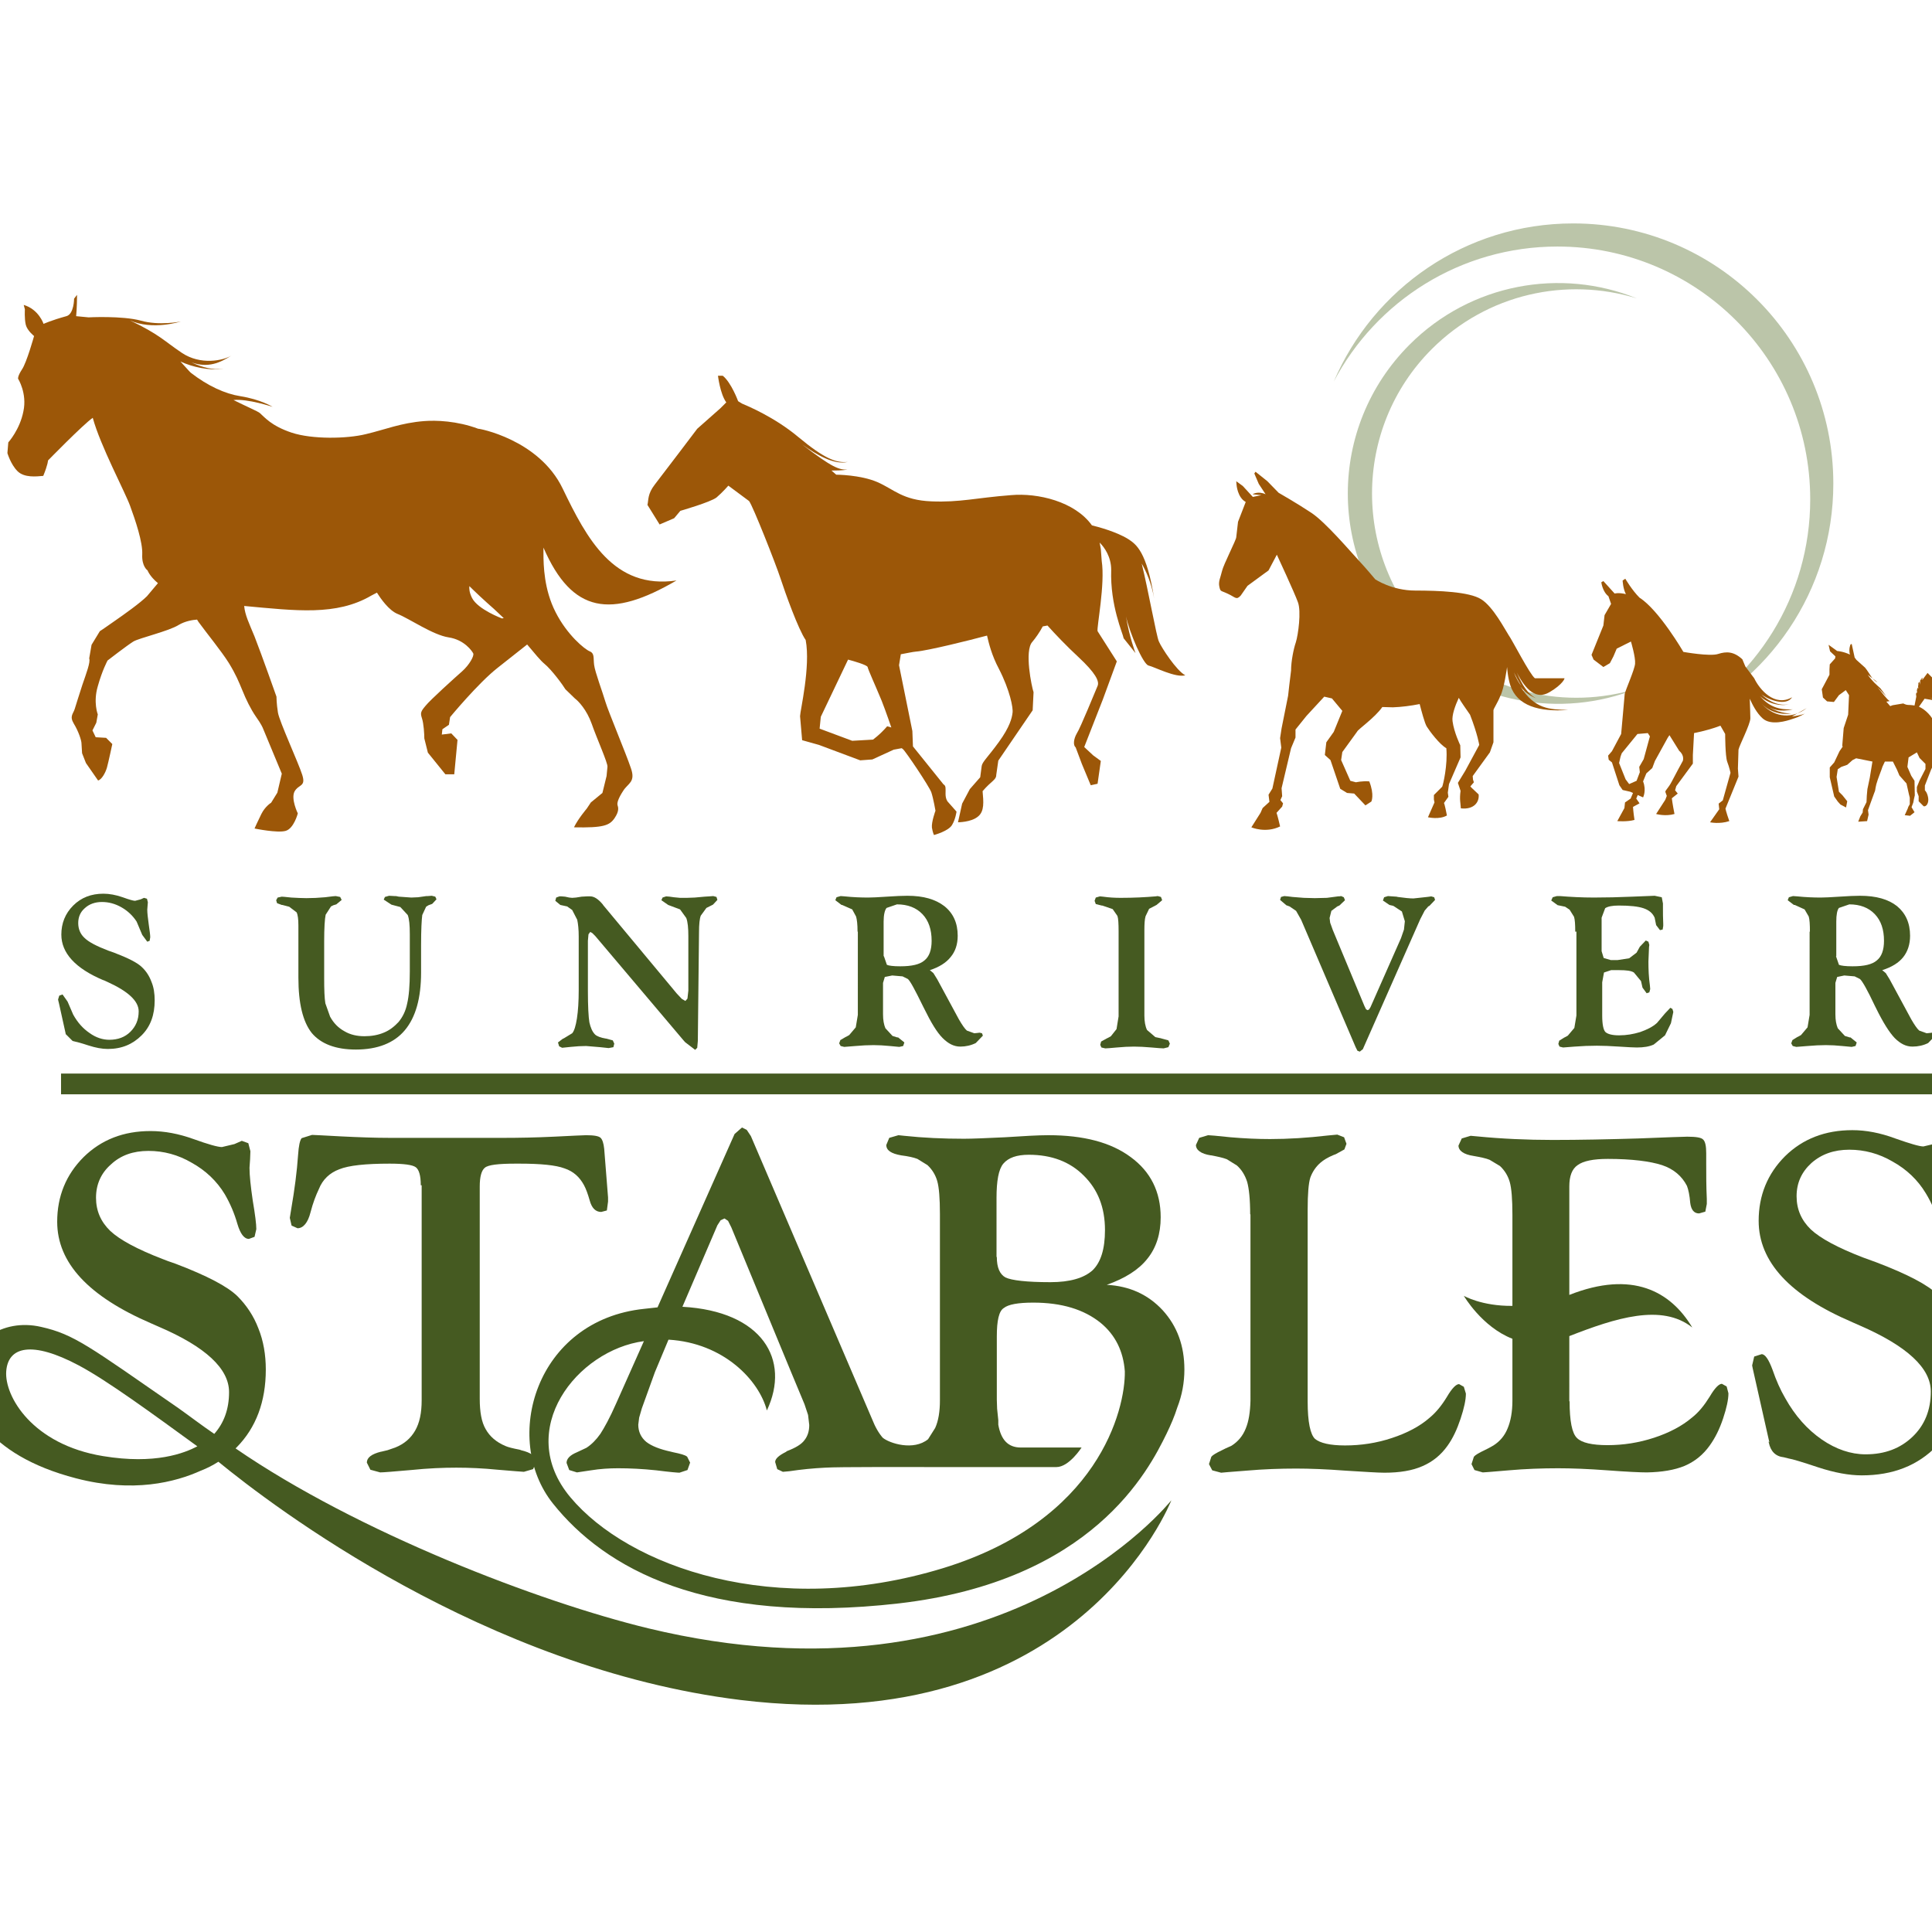
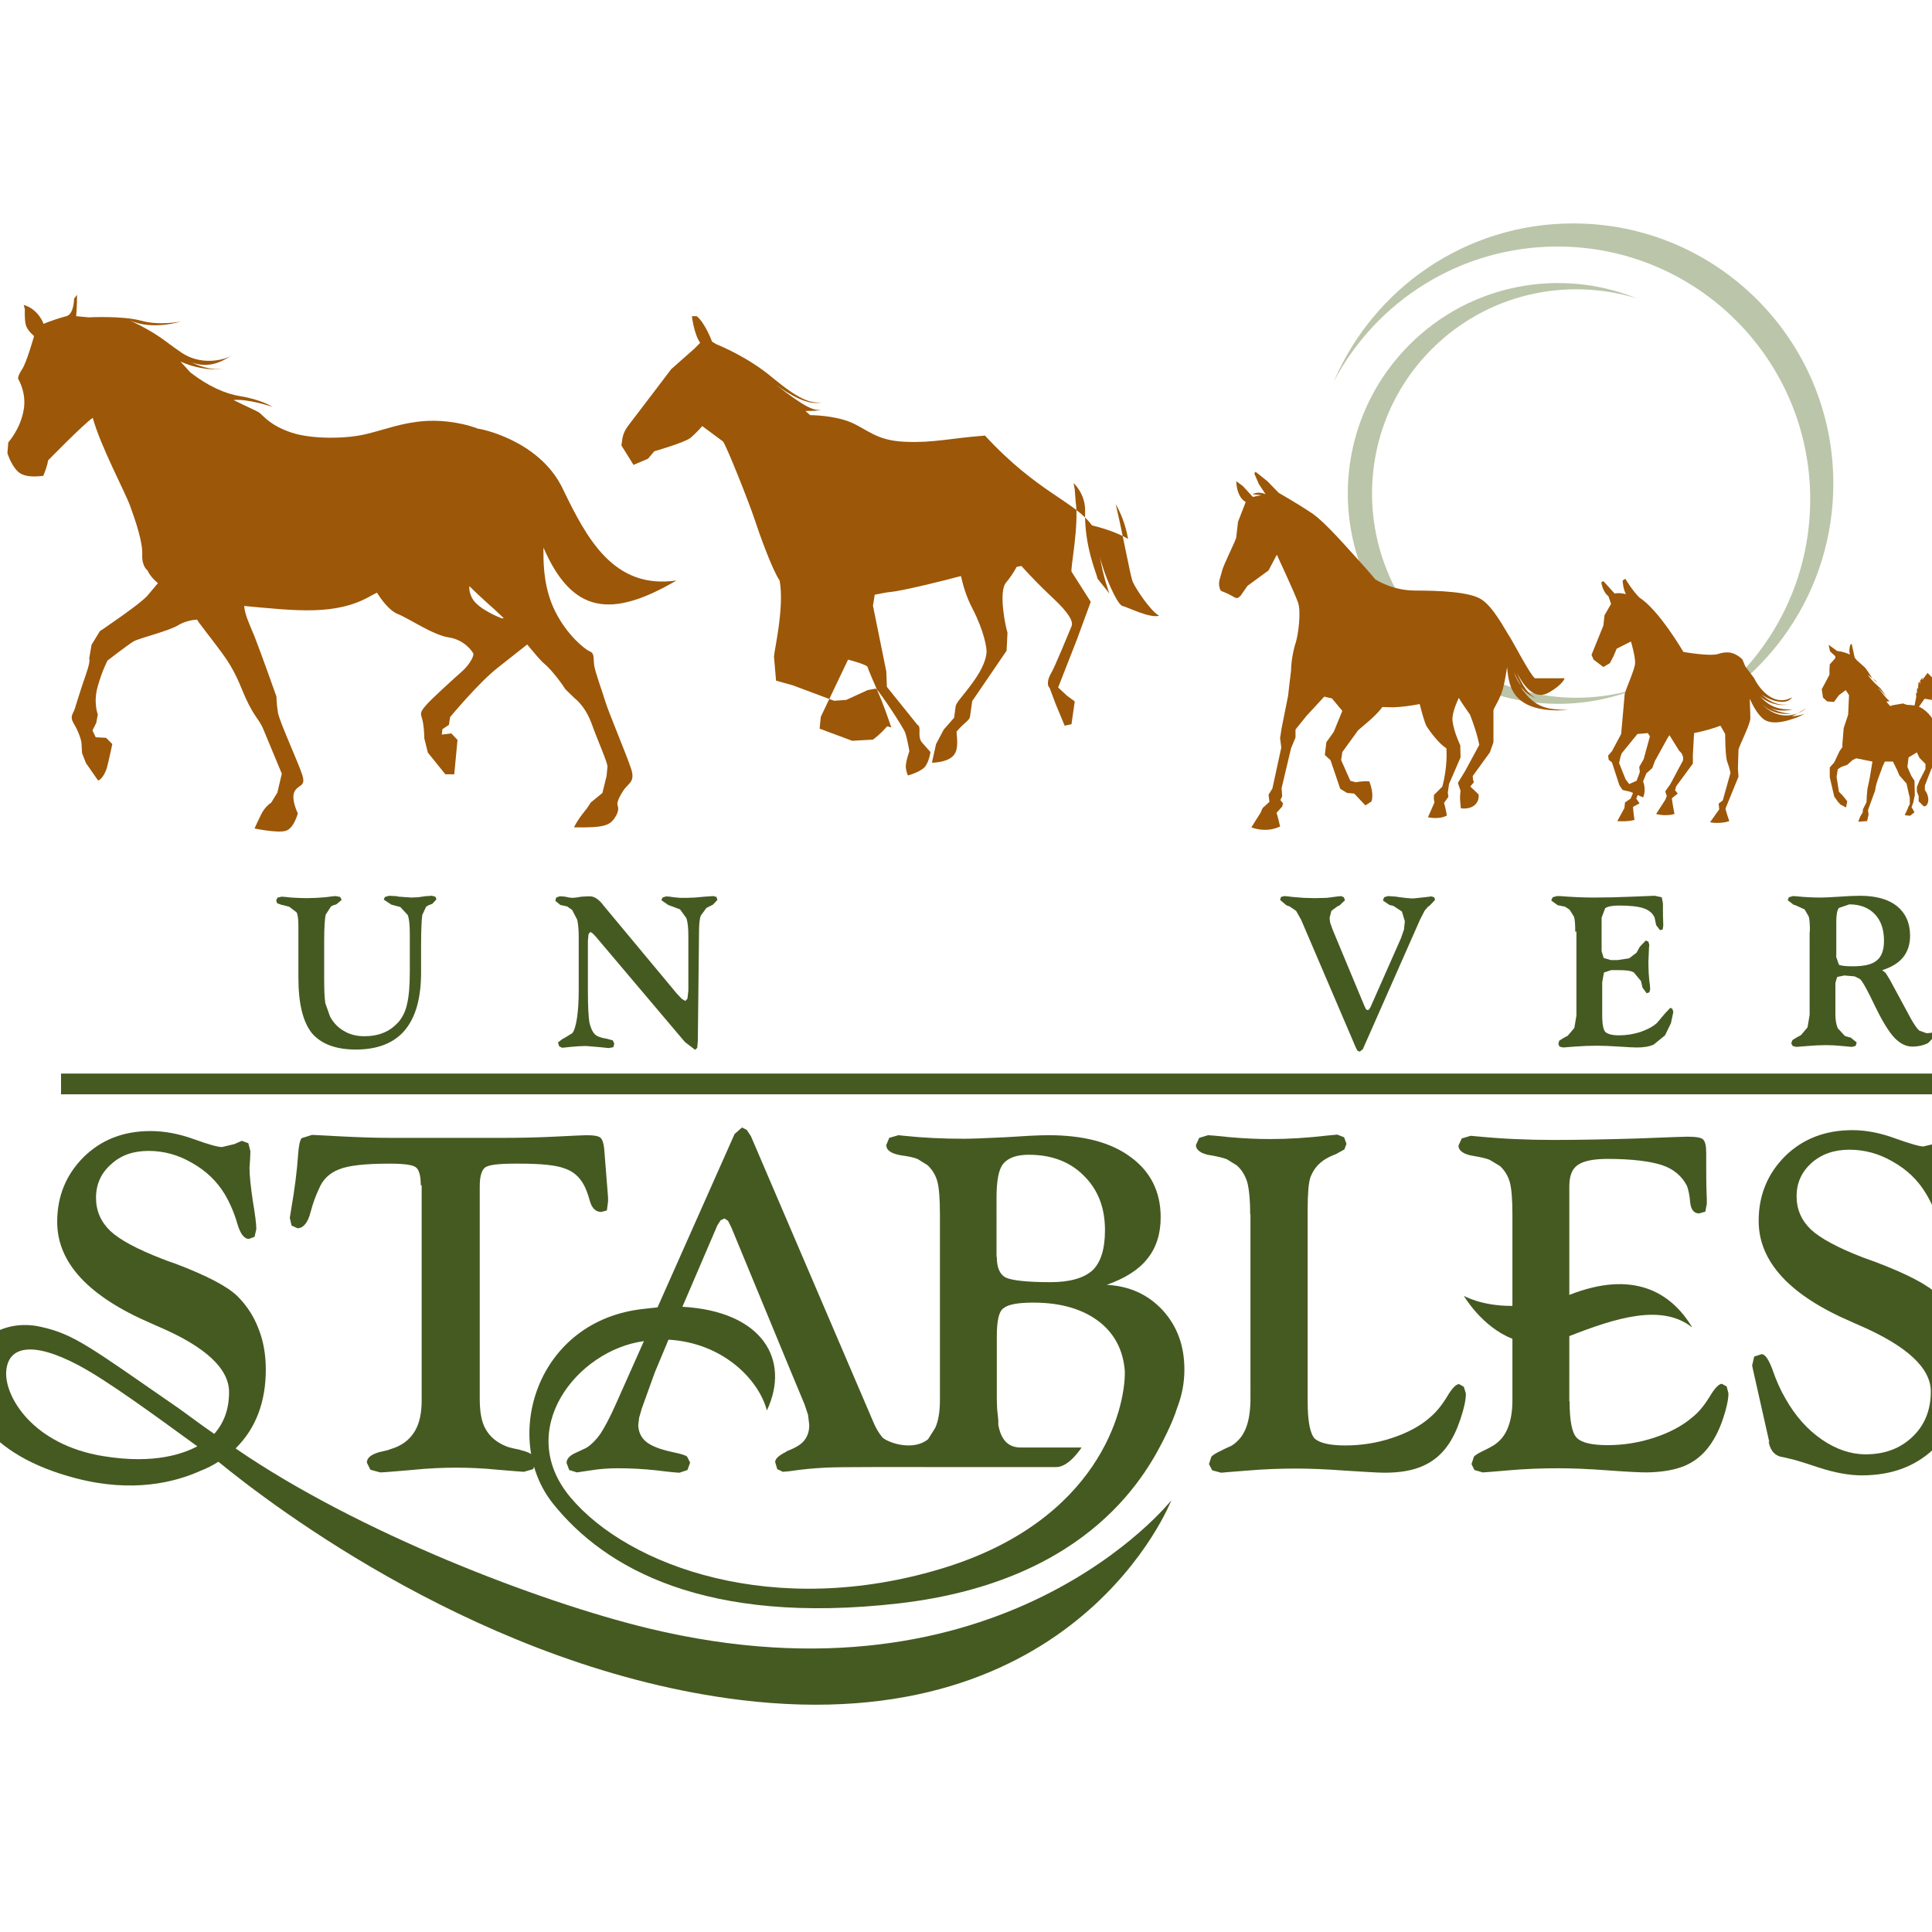
<svg xmlns="http://www.w3.org/2000/svg" version="1.1" id="layer" x="0px" y="0px" viewBox="0 0 652 652" style="enable-background:new 0 0 652 652;" xml:space="preserve">
  <style type="text/css"> .st0{fill:#BBC5A9;} .st1{fill:#9C5708;} .st2{fill-rule:evenodd;clip-rule:evenodd;fill:#455A21;} .st3{fill:#455A21;} </style>
  <path class="st0" d="M450.1,128.8c13.4-31.4,44.5-53.4,80.8-53.4c48.5,0,87.8,39.3,87.8,87.8c0,36.3-22,67.4-53.4,80.8 c27.1-14.2,45.6-42.7,45.6-75.5c0-47.1-38.2-85.3-85.3-85.3C492.9,83.2,464.4,101.6,450.1,128.8" />
  <path class="st0" d="M552.4,232.4c-25.6,10.3-56,5.1-76.7-15.7c-27.8-27.7-27.8-72.6,0-100.4c20.7-20.7,51.1-26,76.7-15.6 c-23.7-7.3-50.5-1.6-69.2,17.1c-26.9,26.9-26.9,70.6,0,97.5C501.9,234,528.7,239.7,552.4,232.4" />
-   <path class="st1" d="M300.8,245.5c-1.3-3.8-3.2-9.1-4.1-11c-1.1-2.7-3.7-8.4-3.9-9.4c-0.2-0.7-4.7-2-6.6-2.5 c-1.6,3.3-9.2,19.3-9.2,19.3l-0.4,4l11,4.1l7-0.4c0,0,2.3-1.6,4.8-4.5L300.8,245.5 M380,208.1l-0.3-2.3L380,208.1 M368.5,177.3 c1.7,0.4,8.2,2.1,12.2,4.6c2.8,1.8,6.3,4.3,8.8,20.1c-0.9-5.2-2.7-9.2-4.2-11.8c2.2,8.9,5,24.7,5.8,26.3c0.9,2.1,5.9,9.8,8.9,11.4 c-3.3,0.9-10.3-2.8-12.4-3.3c-1.8-0.4-6.4-11-7.6-16.6c1.1,6.9,3.2,12.4,3.2,12.4l-4-5c-0.2-1.5-4.6-11-4.2-23.1 c0-4.4-2.3-7.6-3.9-9.2l0.4,2.2l0.3,4c1.2,7.8-1.7,22.2-1.4,23.7l6.5,10.2l-4.7,12.8l-6.3,16.1l3,2.8l2.6,1.9l-1.1,7.7l-2.3,0.5 l-3-7.2l-2.1-5.6c-0.9-0.7-0.7-2.8,0.4-4.7c1.2-1.8,6.3-14.4,7-16c0.7-1.6-0.7-4.4-6.5-9.8c-3.8-3.5-8-7.9-10.4-10.6l-1.6,0.3 c-1,1.9-2.4,3.9-3.5,5.2c-2.8,3-0.2,15.3,0.4,17l-0.3,6.1l-11.6,17l-0.7,4.9c0,1.6-1.6,1.9-4.6,5.4c0.3,3.5,0.7,6.8-1.6,8.6 c-2.3,1.9-6.7,1.9-6.7,1.9l1.4-6.3l2.6-4.9l3.5-4l0.5-3.8c0.2-1.4,2.1-3,5.8-8.1c3.7-5.1,4.4-8.1,4.6-9.8c0.3-1.6-0.9-7.7-4.6-14.9 c-2.4-4.5-3.4-8.6-4-11.2l-0.8,0.2c-4.4,1.2-19.2,4.9-23.2,5.2c-1.1,0.1-2.9,0.5-5.1,0.9l-0.6,3.7l4.5,22.2l0.2,5.2l10.3,12.8 c0.9,0.5,0.7,1.4,0.7,3.2c0,1.8,0.7,2.6,0.7,2.6l3,3.4c0,0-0.3,2.5-1.5,4.5c-1.2,2.1-6.1,3.4-6.1,3.4s-0.4-0.7-0.7-2.5 c-0.2-1.9,1.2-5.7,1.2-5.7s-0.7-4.1-1.4-6.2c-0.7-2-8.7-13.9-9.6-14.6l-0.4-0.3l-2.7,0.5l-7.2,3.3l-4.1,0.3l-13.9-5.2l-5.7-1.6 l-0.7-8.1c0-1.7,3.6-16.7,1.9-25.7c-2.5-3.6-6.9-15.9-8.5-20.8c-1.6-4.9-9.3-24.4-10.6-26.1l-7-5.2c0,0-2,2.3-4,4 c-2.1,1.6-12.2,4.5-12.2,4.5l-2.1,2.5l-4.9,2.1l-4.1-6.6c0.4-1.7,0-3.7,2.5-6.9c2.5-3.2,14.3-18.8,14.3-18.8l7.8-6.9l2-2 c-2.1-2.9-2.8-9-2.8-9h1.6c2.9,2.3,5.2,8.6,5.2,8.6l1.3,0.8c1.9,0.8,11,4.6,18.9,11.2c8.9,7.4,12.9,8.9,16.8,8.5 c-4.7,1.1-10.6-2.5-15.4-5.9c10.4,8,12.4,8.5,15.3,8.5c-2.2,0.3-4.1,0.3-5.4,0.3l1.6,1.4c0,0,8.1,0,13.9,2.5 c5.7,2.5,8.5,6.1,18.2,6.5c9.7,0.4,15.1-1.2,26.9-2.1C350.2,166.3,362.7,169.2,368.5,177.3" />
+   <path class="st1" d="M300.8,245.5c-1.3-3.8-3.2-9.1-4.1-11c-1.1-2.7-3.7-8.4-3.9-9.4c-0.2-0.7-4.7-2-6.6-2.5 c-1.6,3.3-9.2,19.3-9.2,19.3l-0.4,4l11,4.1l7-0.4c0,0,2.3-1.6,4.8-4.5L300.8,245.5 M380,208.1l-0.3-2.3L380,208.1 M368.5,177.3 c1.7,0.4,8.2,2.1,12.2,4.6c-0.9-5.2-2.7-9.2-4.2-11.8c2.2,8.9,5,24.7,5.8,26.3c0.9,2.1,5.9,9.8,8.9,11.4 c-3.3,0.9-10.3-2.8-12.4-3.3c-1.8-0.4-6.4-11-7.6-16.6c1.1,6.9,3.2,12.4,3.2,12.4l-4-5c-0.2-1.5-4.6-11-4.2-23.1 c0-4.4-2.3-7.6-3.9-9.2l0.4,2.2l0.3,4c1.2,7.8-1.7,22.2-1.4,23.7l6.5,10.2l-4.7,12.8l-6.3,16.1l3,2.8l2.6,1.9l-1.1,7.7l-2.3,0.5 l-3-7.2l-2.1-5.6c-0.9-0.7-0.7-2.8,0.4-4.7c1.2-1.8,6.3-14.4,7-16c0.7-1.6-0.7-4.4-6.5-9.8c-3.8-3.5-8-7.9-10.4-10.6l-1.6,0.3 c-1,1.9-2.4,3.9-3.5,5.2c-2.8,3-0.2,15.3,0.4,17l-0.3,6.1l-11.6,17l-0.7,4.9c0,1.6-1.6,1.9-4.6,5.4c0.3,3.5,0.7,6.8-1.6,8.6 c-2.3,1.9-6.7,1.9-6.7,1.9l1.4-6.3l2.6-4.9l3.5-4l0.5-3.8c0.2-1.4,2.1-3,5.8-8.1c3.7-5.1,4.4-8.1,4.6-9.8c0.3-1.6-0.9-7.7-4.6-14.9 c-2.4-4.5-3.4-8.6-4-11.2l-0.8,0.2c-4.4,1.2-19.2,4.9-23.2,5.2c-1.1,0.1-2.9,0.5-5.1,0.9l-0.6,3.7l4.5,22.2l0.2,5.2l10.3,12.8 c0.9,0.5,0.7,1.4,0.7,3.2c0,1.8,0.7,2.6,0.7,2.6l3,3.4c0,0-0.3,2.5-1.5,4.5c-1.2,2.1-6.1,3.4-6.1,3.4s-0.4-0.7-0.7-2.5 c-0.2-1.9,1.2-5.7,1.2-5.7s-0.7-4.1-1.4-6.2c-0.7-2-8.7-13.9-9.6-14.6l-0.4-0.3l-2.7,0.5l-7.2,3.3l-4.1,0.3l-13.9-5.2l-5.7-1.6 l-0.7-8.1c0-1.7,3.6-16.7,1.9-25.7c-2.5-3.6-6.9-15.9-8.5-20.8c-1.6-4.9-9.3-24.4-10.6-26.1l-7-5.2c0,0-2,2.3-4,4 c-2.1,1.6-12.2,4.5-12.2,4.5l-2.1,2.5l-4.9,2.1l-4.1-6.6c0.4-1.7,0-3.7,2.5-6.9c2.5-3.2,14.3-18.8,14.3-18.8l7.8-6.9l2-2 c-2.1-2.9-2.8-9-2.8-9h1.6c2.9,2.3,5.2,8.6,5.2,8.6l1.3,0.8c1.9,0.8,11,4.6,18.9,11.2c8.9,7.4,12.9,8.9,16.8,8.5 c-4.7,1.1-10.6-2.5-15.4-5.9c10.4,8,12.4,8.5,15.3,8.5c-2.2,0.3-4.1,0.3-5.4,0.3l1.6,1.4c0,0,8.1,0,13.9,2.5 c5.7,2.5,8.5,6.1,18.2,6.5c9.7,0.4,15.1-1.2,26.9-2.1C350.2,166.3,362.7,169.2,368.5,177.3" />
  <path class="st1" d="M158.4,197.8c-0.1,0.9,0,2.2,0.9,4c2,3.9,10.1,6.9,10.1,6.9l0.6-0.1l-3.3-3.1 C163.5,202.7,160.4,199.8,158.4,197.8 M183.4,184.8l0,1.9c0,4.1,0.2,12.3,4.1,19.9c3.9,7.7,9.8,12.5,11.5,13.2 c1.7,0.7,1.2,2.2,1.5,4.6c0.3,2.4,2.9,9.3,3.8,12.4c0.9,3.1,7,17.6,8.6,22.4c1.7,4.8-1,5.1-2.6,7.7c-1.7,2.6-2.1,4.1-1.9,4.8 c0.2,0.7,0.7,1.9-1,4.4c-1.7,2.5-3.8,3.3-13.7,3.1c1.4-2.9,4.3-6.3,4.3-6.3l1.4-2.1l3.9-3.2l1.4-5.7l0.3-3.1 c0.2-1.2-3.6-9.6-5.3-14.5c-1.7-4.8-4.5-7.7-5.7-8.6l-3.2-3.1c-0.7-1.2-4.5-6.5-7.2-8.7c-1.1-0.9-3.2-3.4-5.7-6.4l-10,7.9 c-6.5,5.1-16,16.6-16,16.6l-0.4,2.6l-2.2,1.5l-0.2,1.8l3.2-0.4l2.1,2.2l-1.1,11.6h-3l-5.9-7.3l-1.2-4.8c0-1.4-0.2-5-0.8-6.8 c-0.6-1.8-0.4-2.3,1.2-4.2c1.6-2,9.8-9.4,12.3-11.6c2.5-2.2,4.2-5.3,3.8-6.1c-0.4-0.8-3-4.6-8.3-5.4c-5.3-0.8-13.2-6.3-17.2-7.9 c-3-1.2-5.8-5.3-7-7.2l-1.9,1c-11.8,6.9-25.4,5.1-42.9,3.5c0.3,3.1,1.6,5.7,3.5,10.3c2.5,6.4,7.4,20.3,7.4,20.3s0,2.3,0.5,5.4 c0.5,3,6.9,16.9,8.2,21c1.3,4.1-1.2,3.1-2.6,5.6c-1.3,2.5,1.1,7.4,1.1,7.4s-1.3,5.1-4.1,5.9c-2.8,0.8-10.5-0.8-10.5-0.8 s1-2.3,2.3-4.9c1.3-2.6,3.3-3.8,3.3-3.8l2.1-3.4l1.5-6.4l-6.4-15.4c0,0-0.5-1.3-2.3-3.8c-1.8-2.6-3.4-5.9-4.6-8.9 c-1.3-3.1-2.1-5.2-4.6-9.3c-2.6-4.1-7.2-9.7-10.2-13.8l-0.5-0.8c-1.5,0.1-4,0.5-6.2,1.8c-3.3,2.1-13.3,4.4-15.3,5.6 c-2.1,1.3-8.7,6.4-8.7,6.4s-1.8,3.3-3.3,8.7c-1.6,5.4,0,9.5,0,9.5l-0.5,2.8l-1.3,2.6l1.1,2.3l3.5,0.2l2.1,2.1c0,0-1.3,6.1-1.8,7.9 c-0.5,1.8-1.8,4.1-3,4.4l-4.1-5.9l-1.3-3.3l-0.2-3.3c0-1-1-4.1-2.6-6.7c-1.5-2.5-0.2-3.3,0.3-4.9c0.5-1.5,1.3-4.3,2.6-8.2 c1.3-3.8,2.8-7.7,2.3-8.9l0.8-4.6l2.8-4.6c0,0,1.3-0.8,4.8-3.3c3.6-2.5,8.8-6.2,11.1-8.5l3.7-4.4c-2.8-2.3-3.5-4.3-3.5-4.3 s-2-1.3-1.8-5.4c0.2-4.1-2.3-11.5-4.1-16.4c-1.8-4.9-10-20.2-12.6-29.7c-3.3,2.3-15.1,14.4-15.1,14.4s0,1.3-1.6,5.2 c-2.3,0.2-6.4,0.7-8.7-1.6c-2.3-2.3-3.4-6.1-3.4-6.1l0.3-3.6c0,0,3.9-4.3,5.1-10.5c1.3-6.1-1.8-11-1.8-11s-0.2-0.8,1.3-3.1 c1.6-2.3,4.1-11.3,4.1-11.3s-2.3-1.8-2.8-3.8c-0.5-2.1-0.3-5.2-0.3-5.2L8,102.9c5.1,1.5,6.7,6.4,6.7,6.4s2.6-1.2,7.7-2.6 c2.6-0.7,2.6-5.9,2.6-5.9l1-1.3c0,4.1-0.3,7.2-0.3,7.2s0.8,0.1,4.2,0.4c-0.1,0,11.3-0.6,17.6,1.1c6.3,1.8,13.5,0.3,13.5,0.3 s-9.5,3.1-17.2-0.4C54,113,55,114.8,61.4,119.1c6.3,4.2,13.9,2.6,16.7,0.9c-3.8,2.4-7.8,4.3-13.5,2.3c4.2,1.9,7.1,2.5,10.9,2.2 c-5,0.6-10.5-0.6-14.6-2.5l2.9,3.2l0.6,0.6c5.8,4.5,11.6,7.1,16.7,7.9c6.9,1.1,10.9,3.6,10.9,3.6s-8.4-2.8-13.2-2.3 c4.4,2.2,8.2,3.8,8.9,4.4c1.5,1.3,3.8,4.3,10.7,6.6c6.9,2.3,18.7,2.1,25.1,0.5c6.4-1.5,11.8-3.8,19.7-4.4c3.9-0.3,11-0.1,18.2,2.6 c-0.2-0.2,20.5,3.5,28.5,20.2c8.1,16.8,17.2,34.1,38.4,31C206.2,208.8,193.1,207.1,183.4,184.8" />
-   <path class="st2" d="M22.2,349l-2.3-10.4l-0.2-0.8l-0.1-0.5l0.4-1.3l1.1-0.4l1.7,2.4l1.9,4.4c1.5,2.7,3.3,4.7,5.5,6.2 c2.2,1.6,4.5,2.3,6.7,2.3c2.9,0,5.3-0.9,7.1-2.7c1.8-1.8,2.8-4,2.8-6.9c0-3.5-3.6-6.8-10.7-10l-1.1-0.5l-0.1,0 c-9.5-4-14.2-9.2-14.2-15.4c0-3.8,1.3-7.1,4-9.8c2.7-2.7,6.1-4,10.2-4c2,0,4.2,0.4,6.5,1.2c2.2,0.8,3.6,1.2,4.2,1.2l1.9-0.5l1.1-0.5 l1,0.3l0.3,1.2l-0.1,1.2l-0.1,1.3c0,1.1,0.2,2.8,0.5,5c0.3,2.1,0.5,3.5,0.5,4.3l-0.2,1.2l-0.8,0.3l-1.7-2.3l-1.9-4.5 c-1.3-2-3-3.6-5.1-4.8c-2.1-1.2-4.3-1.8-6.6-1.8c-2.3,0-4.3,0.7-5.8,2.1c-1.5,1.3-2.2,3-2.2,5c0,2,0.7,3.7,2.1,5 c1.4,1.4,4.1,2.8,8,4.3l2,0.7c4.7,1.8,7.9,3.4,9.4,4.9c1.4,1.3,2.5,3,3.2,4.9c0.8,1.9,1.1,4,1.1,6.3c0,4.9-1.4,8.8-4.4,11.8 c-3,3-6.7,4.6-11.4,4.6c-2,0-4.1-0.4-6.6-1.2c-2.4-0.8-4-1.2-4.5-1.3l-0.4-0.1l-0.4-0.1l-2.3-2.3l-0.1-0.1V349z" />
  <path class="st2" d="M100.7,312.3c0-2.1-0.2-3.6-0.6-4.4l-2.5-1.9l-2.3-0.6l-0.2,0l-1.6-0.6l-0.3-1l0.5-0.9l1.4-0.3 c0.3,0,1.3,0.1,3.2,0.3c1.9,0.1,3.5,0.2,5.1,0.2c2,0,4.1-0.1,6.3-0.3c2.2-0.3,3.4-0.4,3.6-0.4l1.5,0.3l0.5,1l-1.8,1.5h0l-1,0.3 l-0.8,0.4l-1.8,2.8c-0.3,1.4-0.5,4.4-0.5,9v12.5c0,3.8,0.1,6.6,0.4,8.4l1.6,4.5c1.2,2.2,2.8,3.8,4.8,4.9c2,1.2,4.3,1.7,6.8,1.7 c2.4,0,4.6-0.4,6.5-1.2c2-0.8,3.6-2.1,5-3.6c1.4-1.7,2.4-3.7,2.9-6.2c0.6-2.5,0.9-6.1,0.9-10.9v-12.5c0-3.1-0.2-5.2-0.7-6.5 l-2.5-2.7l-3-0.8l-2.6-1.7l0.4-0.9l1.4-0.4l1.8,0.1l0.5,0l1,0.2l4.2,0.3l2.3-0.1l2.8-0.4l0.5,0l1.3-0.1l1.2,0.3l0.4,0.9l-1.4,1.5 l-0.2,0.1l-1.1,0.4l-0.8,0.5l-1.3,2.8c-0.2,1.5-0.4,4.8-0.4,10.2v9.2c0,8.6-1.8,15.1-5.5,19.5c-3.6,4.3-9.2,6.5-16.5,6.5 c-6.8,0-11.8-1.9-14.9-5.6c-3-3.8-4.5-10-4.5-18.6V312.3z" />
  <path class="st2" d="M195.3,334.1V316c0-2.3-0.2-4.2-0.5-5.6l-1.7-3.3l-1.7-1.2l-2.3-0.5h0l-1.7-1.4l0.3-1.1l1.1-0.4l0.7,0l1.2,0.1 l1.4,0.3l1,0.1l1.3-0.1l1.9-0.3l1.8-0.1l1.1,0c1.3,0,2.7,0.9,4.2,2.7l0.2,0.3l24.8,29.8l1.7,1.8l1.2,0.7l0.7-0.8l0.3-2.7v-18.4 c0-2.7-0.2-4.8-0.7-6.1l-2.1-2.9l-4-1.5l-2.3-1.6l0.4-0.9l1.2-0.4l1.2,0.1l1.4,0.2l2.1,0.2l2.3,0l2.7-0.1l3.3-0.3l1.6-0.1l1.3-0.1 l1.1,0.3l0.3,1l-1.5,1.6l-2.2,1.1l-1.9,2.6c-0.4,1-0.6,2.9-0.6,5.7l-0.4,36.6l-0.2,2.3l-0.7,0.7l-3.4-2.6l-0.7-0.8l-29.6-35l-1-1 l-0.7-0.4l-0.6,0.8l-0.2,2.2v16.9c0,5.2,0.2,8.8,0.5,10.6c0.4,1.8,1,3.2,1.9,4.1c0.6,0.6,1.9,1.1,3.7,1.4h0.1l2.2,0.6l0.5,1.1 l-0.3,1.2l-1.6,0.3l-2.8-0.3l-4.8-0.4c-1.6,0-3.3,0.1-5.2,0.3c-1.8,0.2-2.8,0.3-2.9,0.3l-1-0.5l-0.4-1.3l1.7-1.3l0.1,0l0.2-0.1 l2.8-1.7c0.7-0.8,1.2-2.5,1.6-5C195.1,341.1,195.3,337.9,195.3,334.1" />
-   <path class="st2" d="M289.4,314.4c0-2.4-0.2-4.1-0.5-5.1l-1.3-2.4l-3.4-1.5l-0.2,0H284l-2.1-1.6l0.4-1l1.4-0.4l1.3,0.1 c2.9,0.3,5.5,0.4,8,0.4c1.3,0,3.3-0.1,6.3-0.3c2.9-0.2,5.2-0.3,6.9-0.3c5.5,0,9.5,1.2,12.5,3.5c3,2.4,4.5,5.7,4.5,10 c0,2.9-0.8,5.3-2.4,7.2c-1.5,1.9-3.9,3.4-7,4.4l1.2,1l1.3,2.1l7.3,13.5c1.1,1.9,2,3.2,2.7,3.8l2.5,0.9l1-0.1l0.8-0.1l0.8,0.2 l0.3,0.8l-2.4,2.5c-1.6,0.8-3.4,1.2-5.2,1.2c-2.2,0-4.1-1-6-2.9c-1.9-1.9-3.9-5.2-6.3-10.1l-0.4-0.8c-2.6-5.3-4.2-8.3-5-9l-1.8-0.9 l-3.5-0.3l-2.5,0.5l-0.6,2v10.6c0,2,0.3,3.5,0.8,4.7l2.4,2.6l1.6,0.5l0.2,0l0.1,0l2.1,1.7l-0.4,1.2l-1.3,0.3c-0.2,0-1.3-0.1-3.2-0.3 c-2-0.2-3.8-0.3-5.5-0.3c-1.9,0-3.9,0.1-6.1,0.3c-2.3,0.2-3.5,0.3-3.8,0.3l-1.2-0.3l-0.5-0.9l0.4-1.1l1.7-1l0.6-0.3l0.7-0.4l2.2-2.6 l0.7-4.2V314.4z M298.3,322.7l1,2.9c0.6,0.3,2.2,0.5,4.5,0.5c3.9,0,6.6-0.6,8.2-2c1.6-1.3,2.4-3.5,2.4-6.6c0-3.8-1-6.8-3.1-9 c-2.1-2.2-5-3.3-8.6-3.3l-3.5,1.2c-0.6,0.7-1,2.3-1,4.6V322.7z" />
-   <path class="st2" d="M377.5,314.4c0-2.7-0.1-4.5-0.4-5.3l-1.6-2.3l-3.5-1.2l-0.2,0l-2-0.5l-0.4-1.1l0.4-1.1l1.4-0.4l1,0.1 c2.1,0.3,4.1,0.4,6,0.4c4.4,0,8.3-0.2,11.8-0.5l0.7-0.1l1.1,0.3l0.4,1.1l-1.9,1.6l-2.5,1.3l-1.2,2.5c-0.3,1-0.4,2.6-0.4,4.7v28.8 c0,2,0.3,3.7,0.9,4.9l2.8,2.4l1.9,0.4l0.3,0.1l2.2,0.6l0.5,1.1l-0.5,1.2l-1.6,0.4c-0.5,0-1.9-0.1-4.1-0.3c-2.3-0.2-4.2-0.3-5.9-0.3 s-3.7,0.1-5.8,0.3c-2.2,0.2-3.4,0.3-3.9,0.3l-1.3-0.3l-0.4-0.9l0.3-1.1l1.8-1l0.8-0.4l0.7-0.4l1.9-2.4l0.7-4.3V314.4z" />
  <path class="st2" d="M457.5,353.4l-18.4-43l-1.7-3l-2.2-1.5l-1.1-0.4l-2.1-1.8l0.3-1l1.1-0.3l1.2,0.1l1.6,0.2l3.8,0.3l3.7,0.1 l4.1-0.1l3.8-0.5l0.4,0l0.6-0.1l0.9,0.4l0.4,1l-1.9,1.8l-0.7,0.3l-2,1.5l-0.6,2.4l0.2,1.6l0.9,2.5l10.7,25.7l0.5,1l0.5,0.3l0.5-0.2 l0.5-0.8l10.3-23.3l1-2.9l0.3-2.8l-1-3.3l-2.9-1.9l-1.3-0.3l-2.2-1.5l0.4-1.1l1.3-0.4l1.4,0.1l1.5,0.1l0.4,0.1 c2.2,0.3,4,0.5,5.3,0.5l3.7-0.4l0.9-0.1l0.8-0.1l0.6-0.1l1,0.3l0.3,0.9l-1.9,2l-0.4,0.2l-1.2,1.4l-1.5,2.9l-19.3,43.7l0,0.1 l-1.1,0.9l-0.8-0.3L457.5,353.4" />
  <path class="st2" d="M531.6,314.4c0-2.4-0.1-4-0.4-5l-1.5-2.4l-1.5-1l-2.4-0.5h-0.1l-2.2-1.6l0.5-1.1l1.4-0.4l1,0 c3.7,0.3,7.5,0.5,11.5,0.5c4.1,0,8.4-0.1,13-0.3c4.5-0.2,7-0.3,7.5-0.3l2.4,0.5l0.4,2.1v1.5c0,1.7,0,3.5,0.1,5.4v0.7l-0.2,1.2 l-0.9,0.2l-1.3-1.7l-0.5-2.5c-0.7-1.6-2-2.6-3.8-3.2c-1.8-0.6-4.5-0.9-8.3-0.9c-2.2,0-3.7,0.3-4.6,0.9l-1.2,3.2v11.3l0.7,2.3 l2.4,0.7h2.3l3.9-0.6l2.5-1.9l1.1-2l2-2.1l0.9,0.4l0.3,1.1l-0.1,0.7l-0.2,4.9c0,2.6,0.1,5.3,0.5,8.1l0.1,1.2l-0.3,1.1l-0.9,0.3 l-1.4-1.9l-0.5-2.2l-2.4-2.9c-0.9-0.6-2.6-0.8-4.9-0.8h-2.8l-2.4,0.8l-0.6,3.3v11.2c0,3,0.4,4.9,1.1,5.6c0.8,0.7,2.3,1.1,4.6,1.1 c2.5,0,4.8-0.4,7.1-1.1c2.3-0.8,4.3-1.8,5.7-3.1l2.7-3.2l1.8-1.9l0.7,0.4l0.3,1l-0.8,3.8l-2,4.1l-3.8,3.1c-1.5,0.7-3.4,1-5.7,1 c-1,0-3-0.1-6-0.3c-3-0.2-5.5-0.3-7.5-0.3c-2.5,0-5,0.1-7.5,0.3c-2.5,0.2-3.8,0.3-3.9,0.3l-1.2-0.3l-0.4-0.9l0.3-1.1l1.6-1l0.6-0.3 l0.7-0.4l2.2-2.6l0.7-4.2V314.4z" />
  <path class="st2" d="M610.8,314.4c0-2.4-0.1-4.1-0.4-5.1l-1.4-2.4l-3.3-1.5l-0.2,0h-0.1l-2.1-1.6l0.4-1l1.4-0.4l1.4,0.1 c2.9,0.3,5.5,0.4,8,0.4c1.2,0,3.3-0.1,6.3-0.3c2.9-0.2,5.2-0.3,6.9-0.3c5.5,0,9.6,1.2,12.5,3.5c2.9,2.4,4.4,5.7,4.4,10 c0,2.9-0.8,5.3-2.3,7.2c-1.5,1.9-3.9,3.4-7.1,4.4l1.2,1l1.3,2.1L645,344c1.1,1.9,2,3.2,2.7,3.8l2.5,0.9l1-0.1l0.8-0.1l0.8,0.2 l0.3,0.8l-2.4,2.5c-1.6,0.8-3.4,1.2-5.3,1.2c-2.2,0-4.1-1-6-2.9c-1.8-1.9-3.9-5.2-6.3-10.1l-0.4-0.8c-2.5-5.3-4.2-8.3-5-9l-1.8-0.9 l-3.5-0.3l-2.4,0.5l-0.6,2v10.6c0,2,0.3,3.5,0.8,4.7l2.4,2.6l1.6,0.5l0.2,0l0.1,0l2.1,1.7l-0.4,1.2l-1.3,0.3c-0.2,0-1.3-0.1-3.2-0.3 c-1.9-0.2-3.8-0.3-5.5-0.3c-1.9,0-3.9,0.1-6.2,0.3c-2.3,0.2-3.5,0.3-3.8,0.3l-1.2-0.3l-0.5-0.9l0.4-1.1l1.6-1l0.6-0.3l0.7-0.4 l2.2-2.6l0.7-4.2V314.4z M619.6,322.7l1,2.9c0.7,0.3,2.2,0.5,4.6,0.5c3.9,0,6.6-0.6,8.2-2c1.6-1.3,2.4-3.5,2.4-6.6 c0-3.8-1-6.8-3.1-9c-2.1-2.2-5-3.3-8.6-3.3l-3.5,1.2c-0.6,0.7-0.9,2.3-0.9,4.6V322.7z" />
  <polyline class="st3" points="20.6,362.3 654,362.3 654,369.3 20.6,369.3 " />
  <path class="st2" d="M142,400c0-3.3-0.6-5.3-1.7-6.1c-1.1-0.8-4-1.2-8.8-1.2c-8.1,0-13.8,0.6-17,1.9c-3.2,1.2-5.6,3.4-6.9,6.7 c-1,2.1-2,4.7-2.8,7.8c-0.9,3.6-2.5,5.4-4.4,5.4l-2-0.9l-0.6-2.6l0.5-3.1c1.1-6.4,1.9-12.4,2.3-18.2c0.2-3,0.6-4.9,1.2-5.6l3.5-1.1 c0.7,0,4,0.2,9.8,0.5c6,0.3,11.5,0.5,16.6,0.5h37.9c5.3,0,11.1-0.1,17.3-0.4c6.3-0.3,9.9-0.5,10.9-0.5c2.7,0,4.3,0.3,4.9,0.9 c0.6,0.6,1,1.8,1.2,3.7l1.3,16.4v1.4l-0.4,3l-1.9,0.5c-1.9,0-3.2-1.3-3.9-3.9c-0.6-2.1-1.2-3.8-1.9-5.1c-1.5-2.8-3.6-4.7-6.6-5.7 c-2.9-1.1-8-1.6-15.2-1.6H174c-5.8,0-9.3,0.4-10.4,1.4c-1.1,0.9-1.7,3-1.7,6.3v71.6c0,4.5,0.6,7.9,2,10.3c1.4,2.5,3.6,4.4,6.7,5.7 c0.9,0.4,2.5,0.8,4.6,1.2l0.4,0.1l0.2,0.1c3.4,0.8,5.2,2.1,5.2,3.9l-1.1,2.5l-3.1,0.9c-0.7,0-3.7-0.3-8.8-0.7c-5-0.5-9.7-0.7-14-0.7 c-4.4,0-9.5,0.2-15.3,0.8c-5.8,0.5-9.3,0.8-10.4,0.8l-3.3-0.9l-1.2-2.4c0-1.7,1.6-2.9,4.8-3.7h0.1l2.1-0.5l2.6-0.9 c3-1.2,5.2-3.1,6.7-5.7c1.5-2.6,2.2-6,2.2-10.2V400z" />
  <path class="st2" d="M421.9,409.8c0-5.1-0.4-8.7-1-10.9c-0.7-2.2-1.8-4.1-3.5-5.6l-3.4-2.1c-1.3-0.5-3.1-0.9-5.3-1.3h-0.1 c-3.3-0.5-5-1.8-5-3.5l1.1-2.4l3-0.9c0.4,0,3,0.2,7.6,0.7c4.7,0.4,9.1,0.6,13.3,0.6c6.1,0,12.7-0.4,19.5-1.2l3.2-0.3l2.3,0.9 l0.8,2.2l-0.7,1.9l-2.9,1.6l-0.8,0.3c-1.9,0.8-3.4,1.7-4.4,2.6c-1.6,1.4-2.7,3.1-3.4,5c-0.6,1.9-0.9,5.5-0.9,10.9v64.7 c0,6.9,0.9,11.1,2.5,12.6c1.7,1.4,5.1,2.2,10.1,2.2c5.4,0,10.7-0.8,15.8-2.5c5.2-1.7,9.5-4,12.7-6.8c2.3-1.9,4.2-4.3,5.9-7.1 c1.7-2.9,3.1-4.3,4.1-4.3l1.6,0.9l0.7,2.3c0,2.1-0.6,4.9-1.8,8.5c-1.2,3.6-2.6,6.6-4.4,9.1c-2.2,3.1-5,5.4-8.5,6.9 c-3.4,1.5-7.7,2.2-12.8,2.2c-2.2,0-6.6-0.3-13.2-0.7c-6.6-0.5-12.1-0.7-16.6-0.7c-5.4,0-11,0.2-16.7,0.7c-5.6,0.4-8.5,0.7-8.6,0.7 l-3-0.8l-1.1-2.1l0.8-2.5c0.5-0.6,1.7-1.3,3.6-2.2l1.2-0.6l2-0.9c2.2-1.4,3.8-3.3,4.8-5.8c1-2.4,1.5-5.5,1.6-9.4V409.8z" />
  <path class="st2" d="M597.1,486.7l-5.2-23.1l-0.4-1.8l-0.2-1l0.7-3l2.5-0.8c1.2,0,2.4,1.8,3.7,5.3c1.2,3.5,2.6,6.7,4.3,9.6 c3.3,5.9,7.4,10.5,12.3,13.9c4.8,3.3,9.8,5,14.8,5c6.5,0,11.7-2,15.8-5.9c4.1-3.9,6.2-9,6.2-15.3c0-7.9-8-15.3-23.8-22.2l-2.5-1.1 l-0.2-0.1c-21.1-9-31.6-20.4-31.6-34.2c0-8.6,3-15.9,8.9-21.8c6-5.9,13.6-8.8,22.7-8.8c4.6,0,9.4,0.9,14.5,2.8 c5.1,1.8,8.2,2.7,9.5,2.7l4.2-1l2.5-1.1l2.2,0.8l0.7,2.7l-0.2,2.7l-0.2,2.9c0,2.6,0.4,6.3,1.1,11c0.8,4.7,1.1,7.9,1.1,9.6l-0.5,2.6 l-1.9,0.7c-1.6,0-2.9-1.7-3.9-5.2c-1-3.5-2.4-6.8-4.3-9.9c-2.7-4.5-6.5-8.1-11.2-10.7c-4.6-2.7-9.5-4-14.6-4 c-5.2,0-9.4,1.5-12.8,4.5c-3.3,3-5,6.7-5,11.2c0,4.4,1.6,8.1,4.8,11.2c3.2,3,9.1,6.2,17.7,9.5c0.9,0.3,2.4,0.9,4.4,1.6 c10.5,4,17.4,7.6,20.7,10.9c3.2,3.1,5.5,6.7,7.1,10.9c1.7,4.2,2.5,8.9,2.5,13.9c0,10.8-3.3,19.5-9.8,26.2c-6.5,6.7-14.9,10-25.4,10 c-4.3,0-9.2-0.9-14.7-2.7c-5.4-1.8-8.7-2.8-10-3l-0.8-0.2l-0.8-0.2c-2.8-0.3-4.5-2-5.1-5.1l-0.2-0.2V486.7z" />
  <path class="st3" d="M529.7,472.9c0,6.6,0.8,10.8,2.5,12.4c1.6,1.6,5.1,2.4,10.3,2.4c5.3,0,10.5-0.8,15.7-2.5 c5.2-1.7,9.5-4,12.8-6.8c2.3-1.8,4.2-4.2,6-7.1c1.7-2.9,3.1-4.3,4.1-4.3l1.6,0.9l0.6,2.3c0,2.1-0.6,4.9-1.8,8.5 c-1.2,3.6-2.7,6.6-4.5,9.1c-2.2,3.1-5,5.4-8.5,6.9c-3.4,1.4-7.6,2.1-12.7,2.2c-2.2,0-6.6-0.2-13.3-0.7c-6.7-0.5-12.2-0.7-16.7-0.7 c-5.4,0-11,0.2-16.7,0.7c-5.6,0.5-8.6,0.7-8.7,0.7l-2.8-0.8l-1-2l0.8-2.5c0.5-0.6,1.7-1.3,3.6-2.2l1.4-0.7l1.6-0.9 c2.2-1.4,3.8-3.3,4.8-5.8c1-2.4,1.6-5.5,1.6-9.3v-20.9c-10.3-4-16.4-14.5-16.4-14.5s6,3.5,16.4,3.4v-30.7c0-5.3-0.3-9-0.9-11.1 c-0.6-2.1-1.7-3.9-3.3-5.4l-3.5-2.1c-1.2-0.5-3.1-0.9-5.4-1.3c-3.4-0.5-5.1-1.8-5.1-3.5l1.1-2.4l3-0.9l2.2,0.2 c8.2,0.8,16.7,1.2,25.5,1.2c9.1,0,18.7-0.2,28.8-0.5c10-0.4,15.6-0.6,16.6-0.6c3,0,4.8,0.3,5.4,1c0.7,0.7,1,2.2,1,4.6v3.4 c0,3.8,0,7.8,0.2,12v1.7l-0.5,2.6l-2.1,0.6c-1.7,0-2.7-1.2-3-3.6c-0.2-2.5-0.6-4.4-1.1-5.7c-1.7-3.3-4.5-5.7-8.4-7 c-4-1.3-10.2-2.1-18.3-2.1c-4.9,0-8.3,0.7-10.2,2.1c-1.9,1.3-2.8,3.7-2.8,7.2v13.9v22.7c21.3-8.4,34.2-1.2,41.5,11 c-10.3-8.2-25.9-3.2-41.5,2.9V472.9z" />
  <path class="st3" d="M26.6,460.8c-15.8-8.4-23.9-6.4-24.5,2c-0.6,8.4,8.8,24.7,32.7,28.6c17.6,2.9,27.4-1,31.8-3.3 C51.6,477.2,36.2,465.9,26.6,460.8 M395.3,506.3c0,0-31.5,81.3-145.4,67.4c-86.2-10.6-158-65.5-176.2-80.4c-1.9,1.2-3.8,2.2-5.9,3 c-8.6,3.9-22.9,7.6-42.1,2.6c-30.9-8-38.2-25.5-37.2-35.5c1.1-10.1,12-18.7,25.4-15.6c11.1,2.5,16.1,6.5,46.3,27.4 c3.4,2.4,7.7,5.7,12.1,8.7c3.3-3.7,5-8.4,5-14.1c0-7.9-7.9-15.3-23.8-22.1l-2.5-1.1c-21.1-9.1-31.7-20.4-31.7-34.3 c0-8.6,3-15.9,8.9-21.8c6-5.9,13.5-8.8,22.6-8.8c4.7,0,9.5,0.9,14.5,2.7c5,1.8,8.2,2.7,9.6,2.7l4.2-1l2.5-1.1l2.2,0.8l0.7,2.7 l-0.1,2.7l-0.2,2.9c0,2.6,0.4,6.3,1.1,11.1c0.8,4.7,1.2,7.9,1.2,9.6l-0.6,2.6l-1.9,0.7c-1.6,0-2.9-1.7-3.9-5.1 c-1-3.5-2.4-6.8-4.2-9.9c-2.7-4.5-6.5-8.1-11.2-10.7c-4.6-2.7-9.5-4-14.6-4c-5.2,0-9.4,1.5-12.7,4.6c-3.3,2.9-5,6.7-5,11.2 c0,4.4,1.6,8.1,4.8,11.2c3.2,3,9.1,6.2,17.7,9.5c0.9,0.4,2.4,0.9,4.4,1.6c10.5,4,17.4,7.6,20.8,10.9c3.1,3.1,5.5,6.7,7.1,10.9 c1.7,4.2,2.5,8.9,2.5,13.9c0,10.8-3.3,19.6-9.8,26.2l-0.4,0.4c41.3,28.4,102.5,51.8,139.2,60.7C338.3,578.4,395.3,506.3,395.3,506.3 " />
  <path class="st3" d="M221.9,441.2l26-58.5l2.5-2.2l1.6,0.8l1.4,2.1l40.9,95.5c1.1,2.8,2.3,4.8,3.6,6.3c2.3,1.9,10.4,4.5,15.3,0.5 l2.4-3.8c1.1-2.4,1.6-5.6,1.6-9.3v-62.9c0-5.3-0.3-9-0.9-11.1c-0.6-2.1-1.7-3.9-3.3-5.4l-3.4-2.1c-1.3-0.5-3.1-0.9-5.5-1.2 c-3.4-0.6-5-1.7-5-3.5l1-2.4l3.1-0.9l1.9,0.2c6.5,0.7,13.3,1,20.2,1c2.8,0,7.4-0.2,13.8-0.5c6.3-0.4,11.2-0.7,14.7-0.7 c11.8,0,21.1,2.4,27.8,7.4c6.7,4.9,10.1,11.7,10.1,20.3c0,5.6-1.5,10.3-4.5,14c-2.9,3.7-7.5,6.6-13.7,8.8c7.7,0.4,14,3.3,18.9,8.6 c4.9,5.4,7.3,12,7.3,20c0,4.4-0.8,8.7-2.4,12.8c-0.9,2.9-2.2,5.9-3.6,8.8c-6.1,12.5-25,49.7-90.3,57.3 c-65.4,7.5-99.4-11.9-116.8-33.7c-17.4-21.8-5.8-61.9,30.8-65.7L221.9,441.2 M336.4,451v21.4l0.1,3l0.4,3.9l0,1.5 c0.9,5.1,3.3,7.7,7.6,7.7h20.5c0,0-4.2,6.6-8.5,6.6h-33.7l-0.5,0c-16.4,0-39.4-0.1-43.8,0.2c-4.1,0.2-8.1,0.6-12.1,1.2l-2.2,0.2 l-1.9-0.9l-0.7-2.4c0-1.1,1.2-2.2,3.6-3.4l0.4-0.3c2.9-1.1,4.9-2.3,5.9-3.7c1.1-1.4,1.6-3.1,1.6-5.1l-0.4-3.4l-1.2-3.6l-4.5-10.8 l-20.2-48.9l-1.1-2.2l-1.2-0.8l-1.3,0.6l-1.1,1.7l-11.8,27.5c26.9,1.5,36.6,17.8,28.5,35c-2.6-10.1-14.5-22.8-33.2-23.9 c-2.6,6.2-4.5,10.7-4.6,11l-4.4,12.2l-0.9,3.1l-0.3,2.4c0,2.3,0.9,4.3,2.7,5.8c1.8,1.4,4.6,2.5,8.3,3.3l0.8,0.2 c2.4,0.5,4,0.9,4.7,1.5l1,2l-0.9,2.5l-2.7,0.9c-0.5,0-3.1-0.2-7.8-0.8c-4.7-0.5-9-0.7-12.9-0.7c-3.1,0-6.1,0.2-9.2,0.7l-4.7,0.7 l-2.6-0.8l-0.9-2.4c0-1.4,1.1-2.6,3.5-3.6l3.2-1.5c1.7-1.1,3.3-2.7,4.7-4.7c1.3-2,3.2-5.4,5.3-10.2l9.4-21.1 c-22.5,3-43.9,29.9-24.8,52.7c19.5,23.3,68.9,41.3,125.8,23.9c52.4-16.1,61.5-53.5,61.3-66.4c-0.5-6.8-3.2-12.3-8.2-16.4 c-5.6-4.5-13.1-6.8-22.7-6.8c-5.1,0-8.4,0.6-9.9,1.8C337.1,442.4,336.4,445.7,336.4,451 M336.4,424.2c0,3.6,1,5.8,2.9,6.9 c2.1,1,7.2,1.6,15.2,1.6c6.6,0,11.3-1.4,14.2-4c2.8-2.7,4.2-7.2,4.2-13.6c0-7.6-2.4-13.7-7.2-18.4c-4.7-4.7-10.9-7-18.5-7 c-4.1,0-6.9,1-8.6,3c-1.6,1.9-2.3,5.8-2.3,11.6V424.2z" />
  <path class="st1" d="M631,228.2l-0.3-0.5L631,228.2 M646.1,238.1l0.6-3l-0.1-0.9l0.2-0.6l0.2,0.4l-0.1-1.1l0.3-0.9l0.2,0.5l-0.1-1 l0.1-0.3v-0.7l0.4-0.4l0.2,1l0-1.4l0.2-0.4l0.2,0.1l0.1-0.5l0.3-0.2l-0.1,0.8l1.8-2.4l2,2l1.5,2.9l3.3,2.3l1.2,2.2 c-0.5-0.4-3.2-1.4-5.3-2l3.2,1.2l-1.2,0.7l-4.2-1l2.1,0.6l0,0.4l-3.6-0.6l-1.9,2.7c2.1,0.9,4.5,3.2,5.5,6l0.2,0.8 c0.9,3,0.3,6.3,0.3,7l-0.6,3.2l0.1,1.3l-1.4,2.9l-2.1,5.4v1.6c0,0,0.8,0.7,1.1,2.5c0.3,1.8-0.6,3.1-1.5,2.9l-1.7-1.7v-1.7l-0.6-1.6 v-1.5l0.9-2.2l2-3.9v-1.7l-2-2l-0.9-1.9l-2.8,1.7l-0.4,3.2l1.3,3l1.1,1.7l0.1,4.9l-0.3,1.3l-0.2,1.1l-0.6,1.6l1,1.7l-1.5,1.2 l-1.8-0.2l1-2.2l0.2-0.6l0.5-0.9l0-2.2l-0.3-1.2l-0.8-3.6l-2.4-2.7l-0.8-1.9l-1.4-2.8l-2.7,0l-0.8,1.7c-0.2,0.8-1.6,4.1-2.1,6 c-0.5,2.1-0.2,1.8-0.7,2.9l-1.2,3.3l-0.9,2.5l0.2,1.5l-0.5,2.2l-3,0.2l0.7-1.8l0.8-1.3l0.1-1.1l1.2-2.4l0.1-2.2l0.2-2.2l0.8-3.8 l0.9-5.5l-5.5-1.1l-1.2,0.6l-1.8,1.6l-2,0.7l-1.2,0.8l-0.4,2.6l0.8,5l1.2,1.2l1.6,2l-0.4,2.1l-1.9-1l-0.9-1l-1.2-1.7l-1.5-6.5V259 l1.5-1.7l1.8-3.8l1.1-1.6l-0.2-0.1l0.5-6.1l1.5-4.5l0.3-6.6l-1.1-1.7l-2.3,1.7l-1.7,2.3l-2.3-0.2l-1.4-1.3l-0.4-2.8l0.8-1.5l1.8-3.4 v-1.8l0.1-1.7l1.8-2l0.1-0.7l-1.8-1.7l-0.5-2.2l2.9,2.1c0,0,2,0.1,4.3,1.2c-0.5-1.9,0.2-3.4,0.2-3.4l0.4-0.2l1,4.6l0.6,0.8l2.9,2.6 c1.6,1.9,2.4,4.3,4.2,4.9l-3.3-2.5c1.8,2.5,2.9,3.3,4.3,4.6l2,2.7l-3-3.1c1.7,2.1,3.1,4,4.1,4.7l-1.1,0.2l1.3,1.5l0.8-0.3l3.6-0.6 C643.9,238.2,643.9,237.7,646.1,238.1" />
  <path class="st1" d="M513.4,231.5c-0.8-1.3-1.6-2.8-2.5-4.6C511.6,228.7,512.4,230.2,513.4,231.5 M492.3,235.5 c-1.2,2.6-2.4,5.9-2.1,7.9c0.5,3.8,2.6,8.1,2.6,8.1l0.1,4.1l-3.9,9l-0.4,2.9l0.2,1.4l-1.5,2.1c0,0,0.2,0.1,1,4.2 c-2.6,1.5-6.4,0.6-6.4,0.6l2.2-5l-0.2-1l0-1.5l2.8-2.8c0.3-0.6,1.9-7.4,1.4-13c-2.3-1.3-5.6-5.7-6.6-7.3c-0.7-1.1-1.8-5.3-2.4-7.6 c-3,0.6-6.2,1-9,1.1l-3.6-0.1c-2.5,3.6-8.3,7.6-8.5,8.3l-5,6.9l-0.4,2.7l3.1,7l1.9,0.5c0,0,2.2-0.5,4.5-0.3c1.8,4.6,0.7,6.8,0.7,6.8 l-2,1.3l-3.8-4l-2.4-0.2l-2.3-1.4l-3.3-9.7l-1.9-1.7l0.5-4.3l2.5-3.5l2.9-7.1l-3.5-4.2l-2.6-0.6l-6,6.5l-3.7,4.6l0,2.7l-1.5,3.6 l-3.2,13.5l0.2,2.7l-0.6,1.3l0.9,1.1l-0.3,1.1l-1.9,2.1c0,0,0.4,1.1,1.2,4.6c-4.9,2.4-9.7,0.3-9.7,0.3l3.1-4.9l0.7-1.6l2.3-2.1 l-0.3-2.4l1.3-2.1l3-13.8l-0.4-3.2l0.5-3.3l2.2-11c0.1-1,0.6-5.4,1-8.5c0-3.2,0.9-7.5,1.6-9.5c0.8-2.5,1.9-10.5,0.7-13.6 c-1.1-3.1-7.1-16-7.1-16l-2.8,5.3l-7.1,5.2l-2.3,3.3c-1.5,1.6-1.7,0.6-4.3-0.6c-2.5-1.2-2.5-0.6-2.9-2.4c-0.4-1.8,0.4-3.1,0.9-5.3 c0.5-2.2,4.8-10.5,4.8-11.4l0.6-5.2l2.6-6.7c-2.8-1.5-3.1-5.8-3.1-5.8l-0.1-1.2l2.2,1.6l3.4,3.7l2.9-0.6l-3-0.3c0,0,1.8-1.2,4.4,0 l-2.3-3.5l-1.5-3.5l0.4-0.6l4,3.2l3.8,3.9c0,0,6.3,3.6,11.1,6.8c4.8,3.2,13.1,13,15.9,16c2.7,2.9,5.6,6.4,5.6,6.4s5.6,3.8,13.5,3.8 c7.9,0,18.2,0.4,22.2,2.9c4.1,2.5,8.1,10.3,9.3,12.1c1.3,1.8,7.2,13.4,8.9,14.6h9.8c0.6-0.3-0.4,2.1-4.9,4.7 c-4.4,2.6-7.9-0.6-11-6.6c1.8,4.2,3.7,7.3,6.6,8.7c-2.1-0.8-3.9-2.1-5.4-4c4.9,7.7,9.8,7.7,16.1,7.9c-9.9,0.7-17.2-1.4-19.5-8.3 c-0.9-2.7-1.1-6.2-1.1-6.2s-1,7.4-2.3,9.8c-0.9,2.3-2.3,4.3-2.3,4.8l0,10.8l-1.2,3.4l-5.8,8l0.1,1.2l0.3,0.9l-1.2,1.4 c0,0,0.3,0.4,2.8,2.7c0.3,2.6-1.6,5.2-6,4.7c-0.1-1.8-0.5-3-0.1-5.9l-0.9-2.7l2.5-4.1l4.7-8.7c0,0-0.5-3.5-3.1-10.2 C494.6,239,493.2,237.1,492.3,235.5" />
  <path class="st1" d="M556.1,247.4l-3.5,0.3l-5.3,6.5l-0.4,1.1l-0.5,2.2l2.2,5.5l1.2,1.6l2.5-1.1l1.1-2.9l-0.2-1.8l1.5-2.6l2.1-7.7 L556.1,247.4z M604.7,241.7l-3.5,0.4L604.7,241.7 M594.4,234.3l-1-1.1L594.4,234.3 M589,224.9l3,4c1.8,3.8,6.9,9.8,12.8,6.4 c-2,3.1-7.8,1-10.4-1c4.6,4.3,8.5,3.6,9.5,3.3c-2.9,0.9-7.2-0.1-10-2.7c3.2,3.6,6.4,4.7,11.1,4.5c-4.4,1-6.7-0.1-7.9-0.7 c3.7,2.2,7.4,2.1,7.4,2.1s-5.7,1.1-10-3.3c4.8,5.1,10.7,4.9,15.2,1.5l-5,2.8c3.3-0.4,4.4-1,4.4-1s-1.7,1.1-4.1,1.8 c-2,0.7-7.4,2.4-10.2-0.2c-2-1.8-3.4-4.6-4.3-6.6c0.1,2.9,0.2,5.6,0.2,6.6c0,2-3.7,9.1-4,10.6l-0.2,6.4l0.2,2.7l-4.4,10.8 c0,0,0.2,1.1,1.3,4.2c-3.3,1.1-6.5,0.4-6.5,0.4l3.1-4.4l-0.2-1.9l1.4-1.1l2.6-9.3c0,0-0.4-1.9-1.1-3.7c-0.7-1.9-0.7-9.4-0.7-9.4 l-1.6-2.8c-2.3,0.9-5.4,1.8-8.9,2.5l-0.4,7.4v2.9l-5.6,7.6l-0.4,1.4l0.9,1.1l-2,1.6c0,0,0.2,1.8,0.9,5.3c-3.1,0.9-6.2,0-6.2,0 l3.1-4.8l0.5-1.3l-0.5-1.4c0.1-0.6,1.1-1.4,2.1-3.3c0.9-1.8,3.8-7.1,3.8-7.1s0.7-1.8-1.2-3.4l-3.3-5.3l-0.6,0.9l-4.3,7.8l-0.9,2.4 l-2,1.8l-1.1,2.7c1.2,3.1,0,5.4,0,5.4l-1.8-0.8l-0.5,1.2l1.1,1.6l-2.2,1.2c0,0,0.1,1.8,0.5,4.4c-2.5,0.7-5.8,0.4-5.8,0.4l2.4-4.4 l0.2-1.9l1.9-1.3l0.8-1.9l-0.9-0.4l-2.6-0.6l-1.1-1.6l-2.5-7.7l-1.1-0.9l-0.2-1.4l1.3-1.5l3.1-5.8l0.5-5.6l0.7-7.9 c0.4-1.7,3.3-8.1,3.5-10.2c0.2-2.2-1.4-7.5-1.4-7.5l-4.8,2.4l-1.1,2.6l-1.2,2.3l-2.2,1.3l-3.3-2.5l-0.7-1.6l4-9.9l0.4-3.5l2.2-3.8 l-0.9-2.6c-2-1.5-2.4-4.7-2.4-4.7l0.7-0.4l3.8,4.2c0,0,1.3-0.4,3.8,0.2c-1-1.9-1.1-4.6-1.1-4.6l0.9-0.6c0,0,2.2,3.8,4.8,6.4 c6.6,4.2,14.8,18.3,14.8,18.3s8.9,1.6,11.7,0.7c2.8-0.9,5.3-0.9,8.2,1.8L589,224.9" />
</svg>